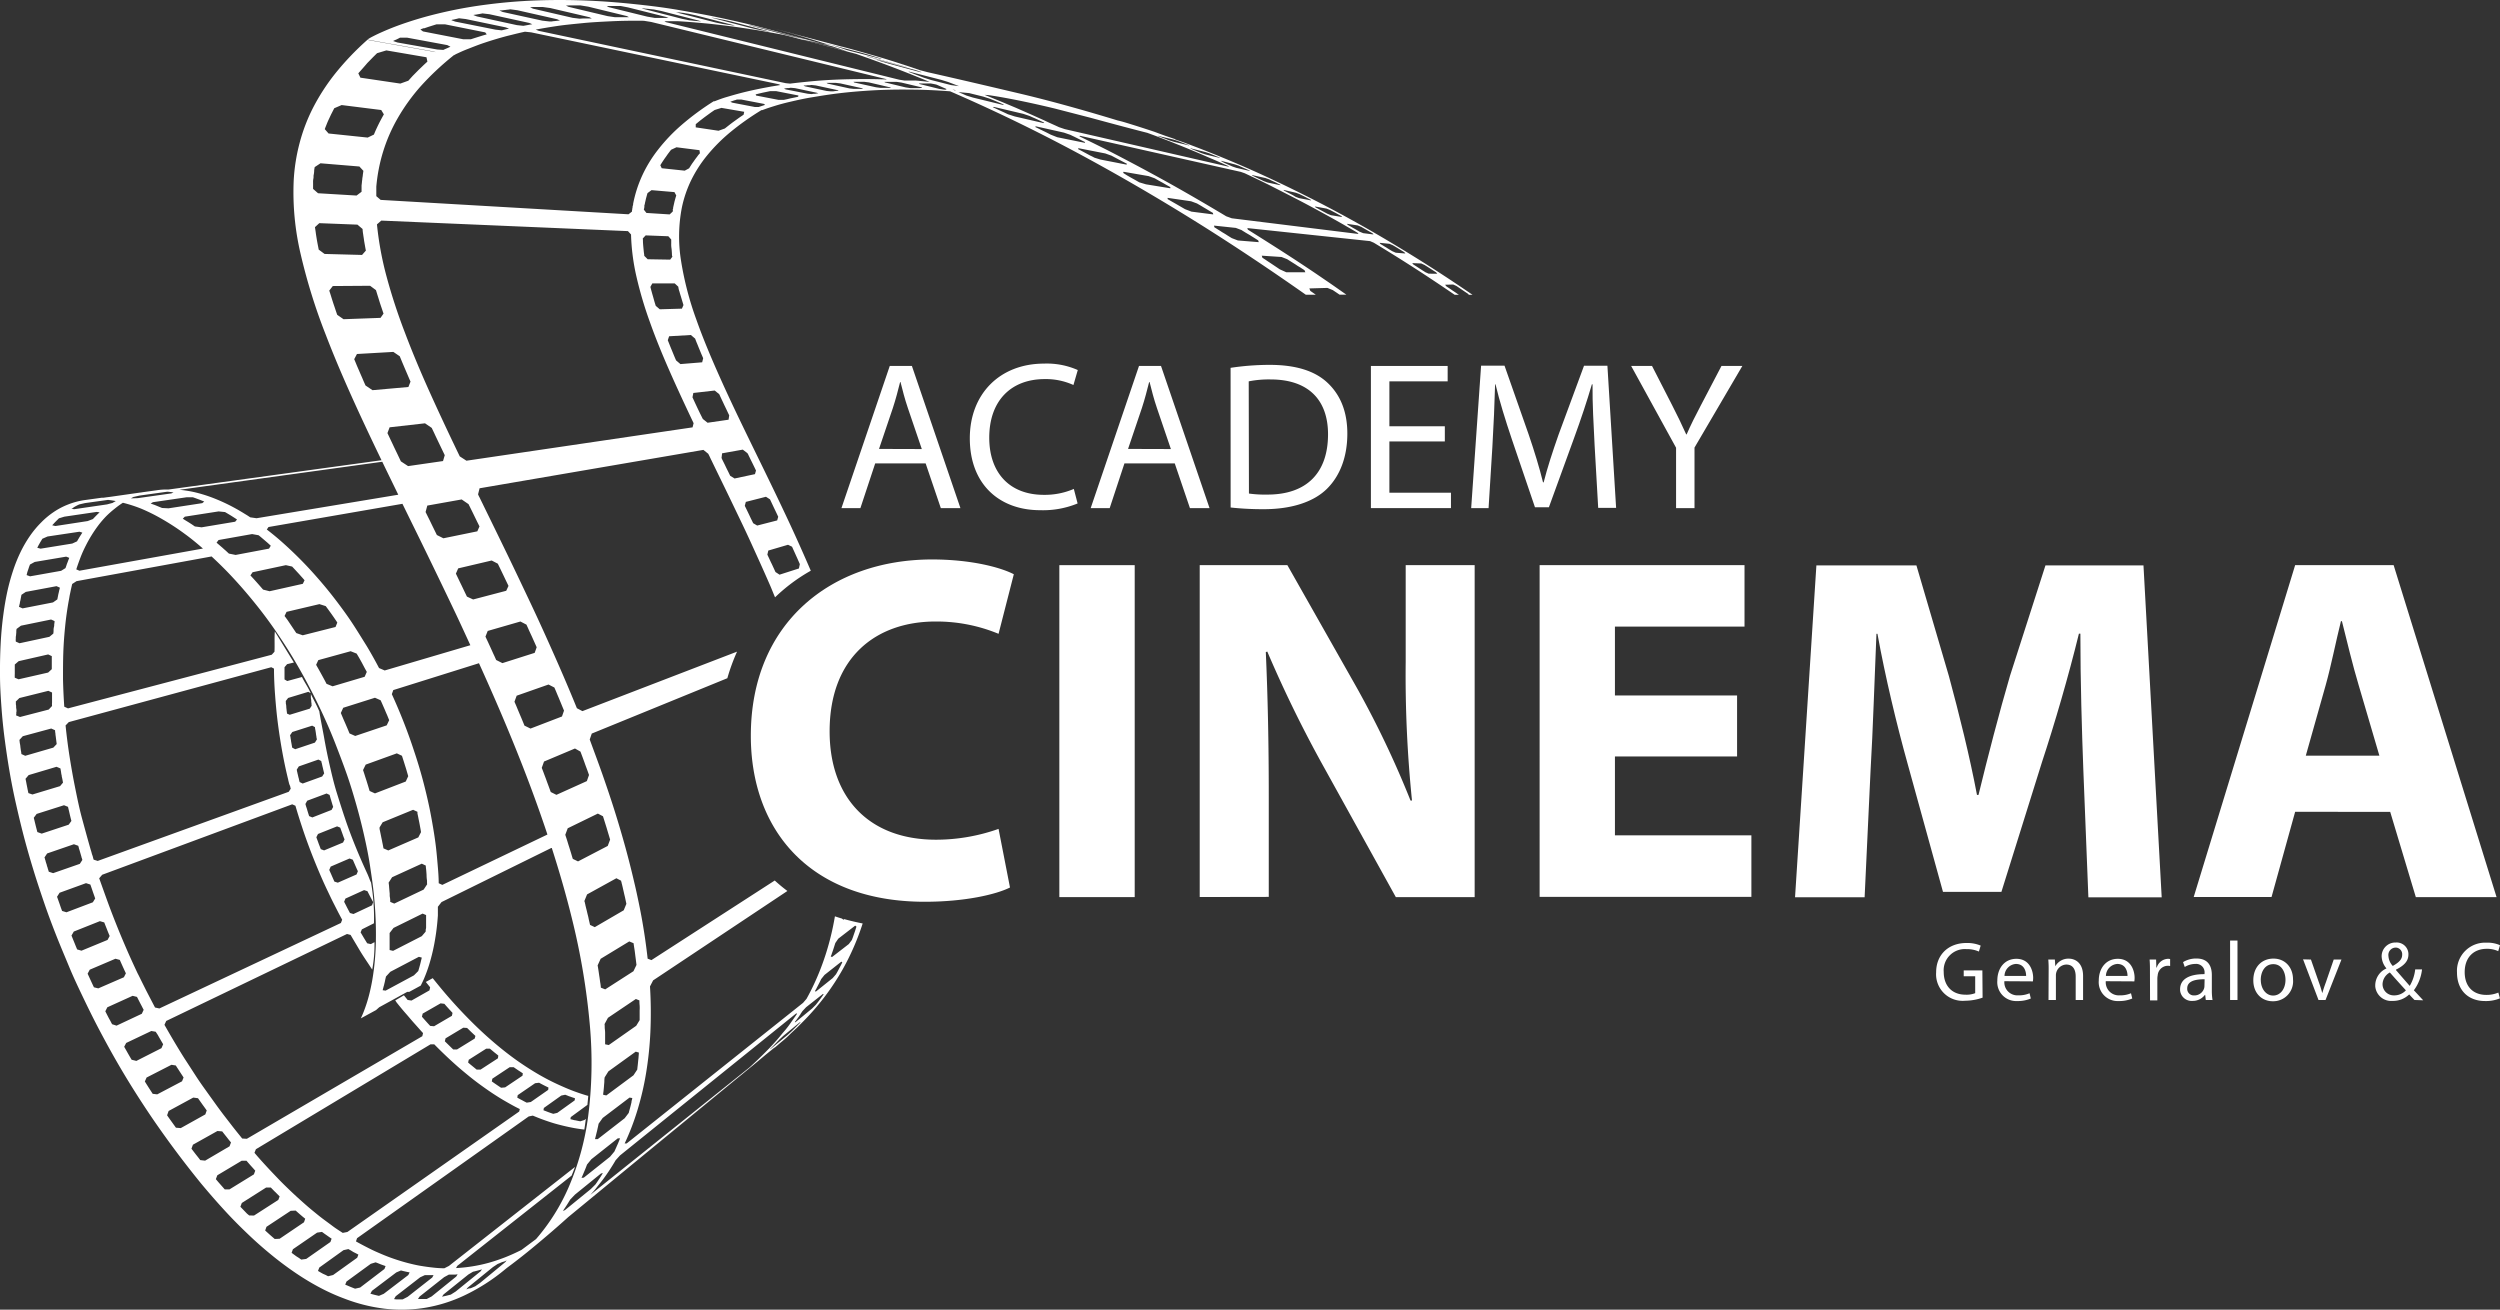
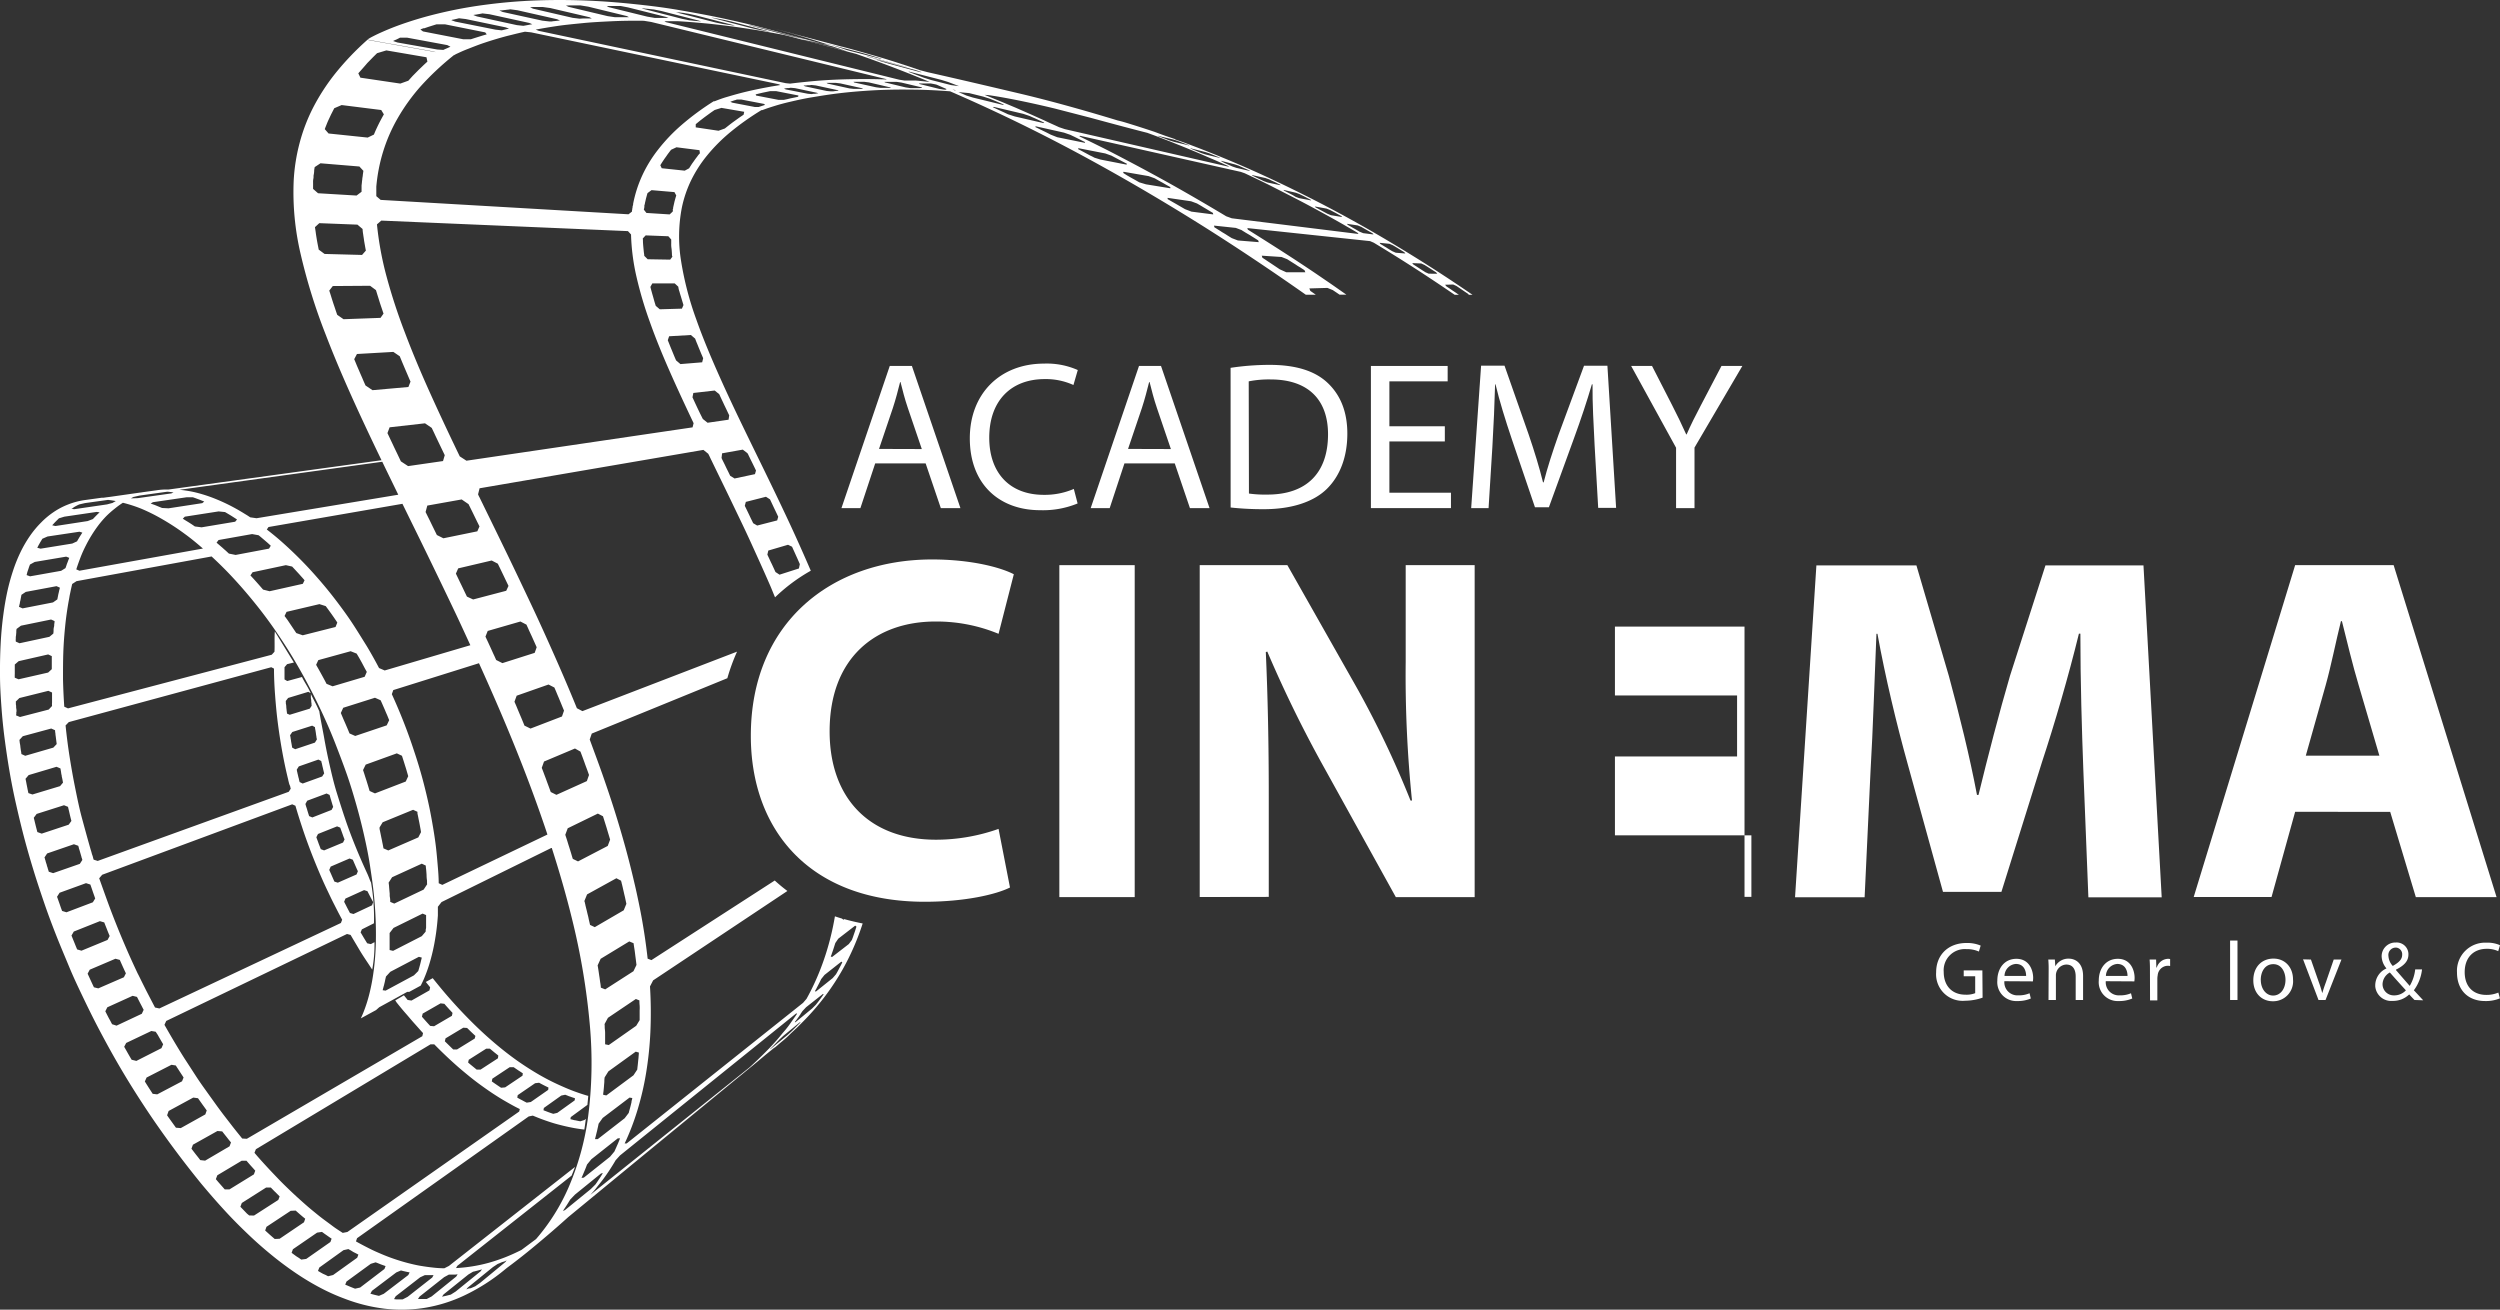
<svg xmlns="http://www.w3.org/2000/svg" id="Layer_1" data-name="Layer 1" viewBox="0 0 574.93 301.19">
  <rect x="0" y="0" width="574.93" height="301.19" fill="#333333" stroke="none" />
  <title>logo-white</title>
  <path d="M455.94,229.33a12.16,12.16,0,0,1-4,.71,6.11,6.11,0,0,1-6.68-6.56c0-3.88,2.68-6.72,7-6.72a8,8,0,0,1,3.24.6l-.41,1.37a6.77,6.77,0,0,0-2.88-.56A4.87,4.87,0,0,0,447,223.4c0,3.3,2,5.25,5,5.25a5.49,5.49,0,0,0,2.24-.35v-3.88h-2.64v-1.35h4.29Z" transform="translate(0 0.1)" fill="#fff" />
  <path d="M460.95,225.55a3,3,0,0,0,3.2,3.25,6.16,6.16,0,0,0,2.59-.48l.29,1.21a7.54,7.54,0,0,1-3.11.58,4.34,4.34,0,0,1-4.59-4.71c0-2.82,1.66-5,4.38-5,3,0,3.86,2.68,3.86,4.4a6.62,6.62,0,0,1-.06.79Zm5-1.21c0-1.08-.44-2.76-2.36-2.76a2.81,2.81,0,0,0-2.61,2.76Z" transform="translate(0 0.1)" fill="#fff" />
  <path d="M471.13,223.1a24.39,24.39,0,0,0-.08-2.53h1.51l.1,1.55h0a3.44,3.44,0,0,1,3.09-1.76c1.29,0,3.3.77,3.3,4v5.51h-1.7v-5.39c0-1.51-.56-2.76-2.16-2.76a2.49,2.49,0,0,0-2.39,2.53v5.62h-1.7Z" transform="translate(0 0.1)" fill="#fff" />
  <path d="M484.27,225.55a3,3,0,0,0,3.21,3.25,6.14,6.14,0,0,0,2.59-.48l.29,1.21a7.53,7.53,0,0,1-3.11.58,4.34,4.34,0,0,1-4.59-4.71c0-2.82,1.66-5,4.38-5,3,0,3.86,2.68,3.86,4.4a6.4,6.4,0,0,1-.06.79Zm5-1.21c0-1.08-.44-2.76-2.36-2.76a2.82,2.82,0,0,0-2.61,2.76Z" transform="translate(0 0.1)" fill="#fff" />
  <path d="M494.43,223.48c0-1.1,0-2-.08-2.92h1.49l.06,1.84H496a2.8,2.8,0,0,1,2.59-2,1.83,1.83,0,0,1,.48.06v1.6a2.42,2.42,0,0,0-.58-.06,2.38,2.38,0,0,0-2.28,2.18,4.66,4.66,0,0,0-.08.79v5h-1.68Z" transform="translate(0 0.1)" fill="#fff" />
-   <path d="M507.27,229.87l-.14-1.18h-.06a3.48,3.48,0,0,1-2.86,1.39,2.66,2.66,0,0,1-2.85-2.45q0-.11,0-.23c0-2.26,2-3.49,5.62-3.47v-.19a1.93,1.93,0,0,0-2.12-2.16,4.65,4.65,0,0,0-2.43.7l-.39-1.12a5.79,5.79,0,0,1,3.07-.83c2.86,0,3.55,1.95,3.55,3.82v3.49a13.2,13.2,0,0,0,.16,2.24ZM507,225.1c-1.85,0-4,.29-4,2.1a1.51,1.51,0,0,0,1.39,1.62h.21a2.33,2.33,0,0,0,2.26-1.56,1.75,1.75,0,0,0,.1-.54Z" transform="translate(0 0.1)" fill="#fff" />
  <path d="M512.86,216.2h1.7v13.67h-1.7Z" transform="translate(0 0.1)" fill="#fff" />
  <path d="M527.33,225.16a4.57,4.57,0,0,1-4.65,5c-2.53,0-4.48-1.85-4.48-4.81,0-3.13,2-5,4.63-5S527.33,222.3,527.33,225.16Zm-7.41.1c0,2,1.18,3.59,2.84,3.59s2.84-1.53,2.84-3.63c0-1.58-.79-3.59-2.8-3.59s-2.89,1.85-2.89,3.63Z" transform="translate(0 0.1)" fill="#fff" />
  <path d="M531.45,220.57l1.83,5.25a23.78,23.78,0,0,1,.75,2.39h.06c.21-.77.48-1.54.79-2.39l1.81-5.25h1.78l-3.66,9.3h-1.62l-3.55-9.35Z" transform="translate(0 0.1)" fill="#fff" />
  <path d="M555.27,229.87c-.37-.37-.71-.73-1.22-1.28a5.33,5.33,0,0,1-3.81,1.49,3.68,3.68,0,0,1-4-3.35q0-.15,0-.3a4.28,4.28,0,0,1,2.55-3.8v-.06a4.47,4.47,0,0,1-1.08-2.72,3.16,3.16,0,0,1,3.12-3.2H551a2.71,2.71,0,0,1,2.87,2.54q0,.11,0,.22c0,1.37-.79,2.45-2.86,3.48V223c1.1,1.27,2.34,2.7,3.16,3.63a9.44,9.44,0,0,0,1.26-3.8H557a9.92,9.92,0,0,1-1.88,4.81c.7.73,1.37,1.47,2.15,2.3Zm-2-2.24c-.78-.85-2.22-2.43-3.67-4.09a3.2,3.2,0,0,0-1.68,2.65,2.57,2.57,0,0,0,2.52,2.62h.14a3.64,3.64,0,0,0,2.69-1.14Zm-4-7.93a3.66,3.66,0,0,0,1,2.34c1.31-.75,2.16-1.45,2.16-2.55a1.53,1.53,0,0,0-1.37-1.67h-.14a1.7,1.7,0,0,0-1.65,1.93Z" transform="translate(0 0.1)" fill="#fff" />
  <path d="M574.91,229.49a8.31,8.31,0,0,1-3.44.62c-3.67,0-6.43-2.32-6.43-6.58a6.48,6.48,0,0,1,6.8-6.84,7,7,0,0,1,3.09.58l-.41,1.37a6.13,6.13,0,0,0-2.63-.54c-3,0-5.08,1.95-5.08,5.37,0,3.19,1.83,5.23,5,5.23a6.76,6.76,0,0,0,2.74-.54Z" transform="translate(0 0.1)" fill="#fff" />
  <path d="M201.27,106.47l-3.4,10.28h-4.36l11.11-32.69h5.09l11.16,32.69h-4.51l-3.49-10.28Zm10.72-3.3-3.2-9.41c-.73-2.13-1.21-4.07-1.7-6H207c-.48,1.94-1,3.93-1.65,5.92l-3.2,9.46Z" transform="translate(0 0.1)" fill="#fff" />
  <path d="M247.82,115.68a20.93,20.93,0,0,1-8.64,1.55c-9.21,0-16.15-5.82-16.15-16.54,0-10.23,6.94-17.17,17.07-17.17A17.52,17.52,0,0,1,247.86,85l-1,3.44a15.35,15.35,0,0,0-6.6-1.36c-7.67,0-12.76,4.9-12.76,13.48,0,8,4.61,13.14,12.56,13.14a16.88,16.88,0,0,0,6.89-1.36Z" transform="translate(0 0.1)" fill="#fff" />
  <path d="M258.59,106.47l-3.39,10.28h-4.37l11.11-32.69H267l11.16,32.69h-4.51l-3.49-10.28Zm10.68-3.3-3.2-9.41c-.73-2.13-1.21-4.07-1.7-6h-.1c-.49,1.94-1,3.93-1.65,5.92l-3.2,9.46Z" transform="translate(0 0.1)" fill="#fff" />
  <path d="M283,84.49a60.51,60.51,0,0,1,9-.68c6.06,0,10.38,1.41,13.24,4.07s4.61,6.45,4.61,11.74-1.65,9.7-4.71,12.71S297,117,290.67,117a68.13,68.13,0,0,1-7.66-.39Zm4.22,28.91a26.55,26.55,0,0,0,4.27.24c9,0,13.92-5,13.92-13.87,0-7.71-4.32-12.61-13.24-12.61a23.81,23.81,0,0,0-5,.44Z" transform="translate(0 0.1)" fill="#fff" />
  <path d="M332.27,101.42H319.52v11.79h14.16v3.54H315.27V84.06h17.65V87.6h-13.4V97.93h12.75Z" transform="translate(0 0.1)" fill="#fff" />
  <path d="M366.72,102.39c-.24-4.56-.53-10-.48-14.11h-.15c-1.12,3.83-2.47,7.91-4.12,12.42l-5.77,15.86H353L347.71,101c-1.55-4.61-2.86-8.83-3.78-12.71h-.1c-.1,4.07-.34,9.55-.63,14.46l-.87,14h-4L340.61,84H346l5.55,15.82c1.36,4,2.47,7.61,3.3,11H355c.83-3.3,2-6.89,3.44-11l5.84-15.81h5.38l2,32.69h-4.12Z" transform="translate(0 0.1)" fill="#fff" />
  <path d="M385.45,116.75V102.87L375.12,84.06h4.8l4.61,9c1.26,2.47,2.23,4.46,3.25,6.74h.1c.92-2.13,2-4.27,3.3-6.74l4.71-9h4.8l-11,18.77v13.92Z" transform="translate(0 0.1)" fill="#fff" />
  <path d="M232.27,204c-3.17,1.59-10.31,3.28-19.6,3.28-26.39,0-40-16.42-40-38.17,0-26.05,18.57-40.55,41.68-40.55,8.95,0,15.74,1.81,18.8,3.4l-3.51,13.7a37.3,37.3,0,0,0-14.5-2.83c-13.7,0-24.35,8.27-24.35,25.26,0,15.29,9.06,24.92,24.47,24.92a43.11,43.11,0,0,0,14.38-2.49Z" transform="translate(0 0.1)" fill="#fff" />
  <path d="M260.95,129.87v76.34H243.62V129.87Z" transform="translate(0 0.1)" fill="#fff" />
  <path d="M275.9,206.19V129.87h20.16l15.86,28A221.23,221.23,0,0,1,324.38,184h.34a283.32,283.32,0,0,1-1.45-31.88V129.87h15.86v76.34H321l-16.31-29.47a283.32,283.32,0,0,1-13.25-27l-.34.12c.45,10.08.68,20.84.68,33.3v23Z" transform="translate(0 0.1)" fill="#fff" />
-   <path d="M399.48,173.87H371.39V192h31.38v14.16h-48.7V129.87h47.12V144h-29.8v15.84h28.09Z" transform="translate(0 0.1)" fill="#fff" />
+   <path d="M399.48,173.87H371.39V192h31.38v14.16h-48.7h47.12V144h-29.8v15.84h28.09Z" transform="translate(0 0.1)" fill="#fff" />
  <path d="M479.11,177c-.34-9.17-.68-20.27-.68-31.37h-.34c-2.38,9.74-5.55,20.61-8.5,29.56L460.27,205H446.83l-8.16-29.56c-2.49-8.95-5.1-19.82-6.91-29.79h-.23c-.45,10.31-.79,22.09-1.36,31.6l-1.36,29h-16l4.91-76.33h23l7.48,25.49c2.38,8.83,4.76,18.35,6.45,27.3H455c2.15-8.83,4.76-18.91,7.25-27.41l8.15-25.38h22.54l4.19,76.34H480.27Z" transform="translate(0 0.1)" fill="#fff" />
  <path d="M527.82,186.59l-5.43,19.6h-17.9l23.33-76.32h22.65l23.67,76.34H555.57l-5.89-19.6Zm19.37-12.91-4.76-16.2c-1.36-4.53-2.72-10.19-3.85-14.72h-.23c-1.13,4.53-2.27,10.31-3.51,14.72l-4.57,16.2Z" transform="translate(0 0.1)" fill="#fff" />
  <path d="M321.2,56.47Q310.49,50,299.93,44.74q-10.36-5.22-20.52-9.31-3.54-1.43-7-2.71c-.77-.29-1.53-.53-2.29-.81h.17l-2.08-.7c-.91-.32-1.82-.66-2.73-1-2.28-.76-4.55-1.49-6.8-2.17-.57-.17-1.13-.32-1.63-.43-6.27-1.91-14-4.14-21.73-6-13.42-3.18-19.83-4.62-22-5.11l-1.67-.44-1.92-.65q-2.53-.84-5-1.62c-1.66-.52-3.31-1-5-1.48s-3.22-.92-4.83-1.35l-1.91-.5.46.12a3.7,3.7,0,0,1,.55.14l-.4-.09-7.95-2.11L184,8.09l-.56-.16a1.94,1.94,0,0,1-.56-.15l-.57-.14-.56-.15h.07l-4.21-1.11q4.43,1.18,9,2.56l4.08,1.29L189.27,10l-7.41-2h0l-4.17-1.12c-3.7-1-7.35-1.86-10.93-2.64s-7-1.4-10.45-2-6.7-1-10-1.35-6.38-.61-9.48-.77C132-.14,127.49-.15,123.39,0s-7.73.48-11.06.9-6.22.92-8.82,1.48S98.7,3.5,96.78,4.06s-3.85,1.2-5.39,1.77-2.8,1.11-3.83,1.57-1.79.86-2.31,1.13L84.46,9l10.4,1.9-5.44-1,1,.17,9.25,1.66.6.17L84.48,9.07a63.52,63.52,0,0,0-7.37,7.72A47.88,47.88,0,0,0,72,24.67a40.46,40.46,0,0,0-3.12,8.2,42.39,42.39,0,0,0-1.34,8.61,62,62,0,0,0,1.61,16.89,132,132,0,0,0,5.76,18.5c2.46,6.43,5.45,13.22,8.75,20.29,1.31,2.81,2.68,5.68,4.08,8.58l-49,6.74h-.91a14.4,14.4,0,0,0-1.75.16l1.19-.16h0l-3.29.45-.86.12h0l-.93.13.59-.08h0l-.37.06h-.08l-7,1-.79.1-.79.11h-.4l-3.63.5-.37.05a17.15,17.15,0,0,0-3.7,1,16.68,16.68,0,0,0-3.3,1.73,18.31,18.31,0,0,0-2.9,2.42,22.36,22.36,0,0,0-2.51,3,28.11,28.11,0,0,0-2.22,3.8A34.46,34.46,0,0,0,3,131.15a47.85,47.85,0,0,0-1.31,4.76q-.54,2.49-.9,5.19Q.33,144.47.15,148T0,155.12c0,2.4.15,4.85.33,7.35s.43,5,.77,7.57.69,4.93,1.12,7.42.93,5,1.49,7.46,1.16,5,1.82,7.51,1.38,5,2.16,7.55,1.6,5,2.46,7.52,1.77,4.94,2.73,7.39,2,4.87,3,7.29,2.14,4.82,3.28,7.2,2.38,4.9,3.64,7.29,2.54,4.74,3.87,7.06,2.7,4.6,4.11,6.84,2.86,4.46,4.35,6.64q2.8,4.08,5.58,7.78t5.56,7.11c1.87,2.25,3.74,4.38,5.59,6.39s3.75,3.89,5.61,5.65,3.59,3.25,5.37,4.69,3.62,2.79,5.42,4a58.43,58.43,0,0,0,5.46,3.26,46.18,46.18,0,0,0,5.55,2.48,38.66,38.66,0,0,0,9.08,2.28,33.24,33.24,0,0,0,9.17-.16,34.31,34.31,0,0,0,9.28-2.88,44.53,44.53,0,0,0,9.37-6l.42-.34c1.66-1.23,3.53-2.67,5.55-4.33,3.65-3,6.5-5.5,8.56-7.36l39.78-32.73-.58.49-25.1,20.69L175.46,243l-3.62,3,.37-.31.37-.3c.12-.1.25-.2.37-.32h0l3.07-2.53-1.57,1.26,3.66-3h.07l-.37.32-.37.3-.37.31a3.61,3.61,0,0,1-.3.25l1.39-1.14c.58-.49,1.15-1,1.74-1.48a22.83,22.83,0,0,0,1.74-1.57c.57-.57,1.17-1.09,1.75-1.66s1.17-1.16,1.75-1.76a56.13,56.13,0,0,0,8.68-11.59,57.36,57.36,0,0,0,4.57-10.51q-2.17-.42-4.23-1l-.19.14-.36-.27h0c-.54-.16-1.08-.33-1.6-.51-.26,1.5-.56,3-.91,4.42a60.2,60.2,0,0,1-2.38,7.62,55.49,55.49,0,0,1-3.24,6.93l-.8.93L144.1,262.87h-.45a56.71,56.71,0,0,0,2.92-7.58,65.55,65.55,0,0,0,2-8.54,81,81,0,0,0,1-9.51,99.79,99.79,0,0,0-.09-10.49l.72-1.39,30.88-20.56a37.15,37.15,0,0,1-2.91-2.41L149.81,220.7l-.87-.33c-.15-1.37-.33-2.77-.53-4.2s-.43-2.85-.68-4.3-.54-2.94-.85-4.43-.63-3-1-4.54q-.95-4.09-2.07-8.18c-.75-2.72-1.57-5.5-2.43-8.24s-1.8-5.52-2.76-8.27-2-5.5-3-8.25l.47-1.36,31.18-12.73a44.87,44.87,0,0,1,2.23-6.11l-35.56,13.68-1.27-.67c-1.66-4.08-3.38-8.1-5.15-12.09s-3.58-8-5.4-11.85-3.67-7.75-5.5-11.53-3.65-7.5-5.44-11.16c-.1-.22-.21-.44-.31-.64l-.31-.63c-.1-.2-.2-.44-.32-.65s-.21-.43-.3-.63l.35-1.4,51.47-8.83,1.12.9.26.51.24.51c.09.18.16.35.25.51l.25.52c1.45,3,2.93,6,4.41,9.09s3,6.2,4.44,9.37,2.91,6.39,4.33,9.66c.41.93.78,1.9,1.18,2.84a40,40,0,0,1,8.22-6.12c-1.56-3.62-3.16-7.21-4.79-10.72-2.56-5.49-5.16-10.83-7.69-16-2.73-5.6-5.37-11-7.72-16.19s-4.47-10.16-6.14-14.9a72.39,72.39,0,0,1-3.51-13.54,35,35,0,0,1,.21-12.22,27.14,27.14,0,0,1,2.09-6.15,29.71,29.71,0,0,1,3.68-5.75,39.3,39.3,0,0,1,5.38-5.4,61.58,61.58,0,0,1,7.15-5.06h.19l.74-.27c.49-.18,1.21-.41,2.14-.7s2.12-.62,3.51-.94,3-.7,4.83-1,3.69-.62,5.93-.9,4.81-.52,7.62-.69,5.94-.26,9.3-.21c2.85,0,5.9.15,9.11.39,8.62,3.73,17.42,7.92,26.41,12.64Q260.54,41.78,276.82,52q11.61,7.33,23.48,15.68h2.3l-.27-.19-1-.7-.21-.56,4.15-.12,1.23.5,1,.67.57.39h1.57c-1.59-1.1-3.18-2.24-4.77-3.31-3-2.07-6-4.06-9-6s-6-3.83-8.9-5.65l-.12-.36,28.23,3,.84.36q3.32,2,6.68,4.12c2.24,1.42,4.48,2.86,6.73,4.36,1.73,1.14,3.46,2.32,5.2,3.5h1l-.13-.06q-.35-.25-.69-.48l-.71-.47-.68-.47-.7-.46-.29-.37,1.86-.05.74.33.67.45.67.46.67.46c.22.14.44.3.67.44l.18.22h.84Q329.92,61.71,321.2,56.47Zm-16.13-8.6.82.33.64.34.65.34.64.36.66.35.17.22-2.58-.42-.84-.35-.67-.36-.67-.36-.68-.37c-.22-.13-.45-.24-.67-.35l-.15-.22ZM298,44.22l.83.3c.21.12.44.22.66.33l.64.32.64.34.66.33.11.16-2.78-.53-.82-.31-.64-.39-.68-.35-.66-.34-.67-.34-.13-.17Zm-7-3.38.85.3.62.31.63.28c.21.11.43.2.64.32a5.18,5.18,0,0,0,.63.3l.12.16-3-.64-.89-.33-.64-.32-.66-.3c-.22-.12-.43-.21-.65-.32l-.65-.31-.09-.14ZM284,37.71l.86.29.62.28.63.28.62.27.62.28.1.12-3.13-.73-.9-.31-.65-.29-.64-.29-.64-.29L280.9,37l-.07-.12Zm-6.87-2.86.91.29h0l.61.25.6.24.61.26a5.36,5.36,0,0,1,.6.24l.07.1-3.3-.81-.92-.3-.62-.26c-.2-.1-.41-.17-.62-.26l-.63-.26-.62-.24h0L273.8,34ZM269.86,32l.93.29.66.25.65.24.66.26.66.24.07.08L270,32.52l-1-.31-.67-.25c-.22-.1-.45-.18-.68-.26l-.67-.25-.68-.26v-.06Zm-11.4-3.86.16,0-.33-.1Zm-31.17-6.37c1.91.27,7,1.09,15.28,3.09L250.85,27h0c5.91,1.61,10.08,2.71,13,3.45l1.39.51c.76.28,1.54.58,2.3.88s1.54.58,2.31.9,1.55.61,2.32.93l2.58,1.06c.86.37,1.73.73,2.59,1.11s1.73.73,2.61,1.12l2.61,1.17v.11L244.89,29.6l-1.34-.45c-1.13-.53-2.24-1-3.35-1.54l-3.32-1.49-3.28-1.44-3.26-1.37-2.92-1.19-1-.41Zm-1.62-.42Zm-4-1.56-2.1-.78Zm-8.21-3Zm-2.87-.76.54.18.84.3h-.27l-7.43-2-1.67-.5-.31-.1-.3-.12a1.06,1.06,0,0,1-.3-.1,1.58,1.58,0,0,0-.31-.11l-.38-.13ZM153.17,5l-.38-.23h3c1.94.11,3.89.27,5.87.45s4,.42,6,.67,4.12.58,6.21.91,4.25.73,6.39,1.13l1.49.37,15.16,4c2.81,1,5.63,2,8.48,3.09s5.59,2.18,8.41,3.35c-1.08-.11-2.16-.23-3.23-.32H208l-1.2-.19Zm50.76,13.18c-2.28-.08-4.47-.11-6.55-.09s-4,.07-5.88.16-3.58.22-5.22.38-3.14.32-4.57.5l-1-.1L123.92,7l-.72-.29c1.55-.3,3.24-.58,5-.84S132,5.42,134,5.22s4.29-.32,6.63-.43,4.84-.15,7.44-.11l1.68.27,54,13.13Zm3.18-3.26,1.55.45.22.08-9.61-2.58h.28Zm-16.52-4.81-.83-.26.4.1L198,12l1.57.44.82.24.81.25.82.25.81.25h-.31l-7.71-2-1.68-.57-.85-.27-.85-.27Zm-1,0,1.77.43,3.55,1.18L184.75,9.07l-.4-.13L187,9.5c.87.21,1.74.37,2.63.64Zm-16.8-4.35c.26.06.52.11.79.19l.8.18.8.19,1.68.43L185,8.91l.4.12-.78-.19-.77-.17-.78-.18c-.26-.06-.51-.1-.77-.17l-1.58-.39-8.25-2.18L172,5.59Zm-8.47-1.7.76.13.76.15.76.14,1.67.39,8.33,2.19.46.16-.74-.15-.74-.13-.74-.13c-.25-.05-.49-.1-.73-.13l-1.6-.38-8.42-2.21-.53-.19Zm-8.18-1.32.73.1a3.68,3.68,0,0,1,.73.11l.73.11,1.69.37,8.5,2.21.49.18-.71-.1-.71-.11a4.33,4.33,0,0,1-.71-.1l-.71-.1-1.58-.33L156,2.87l-.58-.23a5.86,5.86,0,0,0,.73.13Zm-7.87-.87.7.06.71.08.7.07,1.69.34,8.64,2.22.53.2-.69-.08-.7-.06c-.22,0-.45-.05-.68-.07l-.69-.07-1.58-.32L148.2,2l-.62-.23A2.88,2.88,0,0,1,148.27,1.87ZM140,1.28h2.74l1.68.32,8.77,2.2.57.23h-3.14l-1.76-.3L140,1.55l-.48-.26Zm-9-.14h2.46l1.81.29,8.91,2.17.46.26h-3.21l-1.69-.25-9-2.14-.58-.29Zm-8.33.37h2.14l1.75.24,9,2.11.55.29H134l-.69.05L131.68,4l-9.11-2.11-.67-.32Zm-7.19.77.62-.08c.2,0,.41-.06.63-.07s.43-.06.64-.09l1.64.22,9.1,2.06.67.29-.63.07-.62.07a4.25,4.25,0,0,0-.61.08l-.64,0-1.56-.18-9.13-2-.75-.34Zm-6.11,1,.52-.1.51-.09a3.33,3.33,0,0,0,.53-.11l1.62.19,9.15,2,.71.3-.53.09-.51.1-.5.09-.51.09-1.49-.16-9.19-2-.83-.33.43-.08Zm-5.1,1.13.42-.1.43-.1.44-.11,1.55.18,9.17,1.91.78.29-.43.1-.43.1-.41.1-.41.1-1.43-.16-9.26-1.85-.89-.33a1.59,1.59,0,0,1,.4-.14Zm-6.72,2,.88-.3.94-.3,1-.31h2l9.22,1.85.35.45-1,.29-.93.29-.89.28-.84.27h-1.74l-9.26-1.8-.6-.45a5.19,5.19,0,0,1,.8-.3ZM91.4,9.67l-1-.34.34-.17L91.13,9l.43-.21L92,8.56h1.61l9.25,1.71.73.37c-.16.09-.32.14-.47.22l-.44.19-.39.17-.34.16-1.37-.09Zm12.91,3v-.08h.12a6.2,6.2,0,0,1,.79-.41c.53-.25,1.3-.61,2.31-1s2.3-.92,3.82-1.43,3.32-1.06,5.35-1.6l.94-.23,1-.25,1-.24,1.08-.24,1.43.15,56.94,11.93.38.18-1,.17-1,.16-.91.17-.86.16c-1.88.36-3.54.73-5,1.1s-2.62.72-3.58,1-1.68.56-2.17.74l-.61.24h-.21a61,61,0,0,0-7.39,5.45,40,40,0,0,0-5.42,5.7,29.82,29.82,0,0,0-3.66,6,28.66,28.66,0,0,0-2.06,6.45.88.88,0,0,1-.08.44c-.08.15,0,.3-.07.44s0,.29-.07.45,0,.3-.06.45l-.78.61-57-3.31-1-.86V42.82a38.72,38.72,0,0,1,1.58-8.09,37.47,37.47,0,0,1,3.34-7.65,44.52,44.52,0,0,1,5.28-7.33,64.19,64.19,0,0,1,7.54-7.08ZM154,49.21l-5.34-.34-.58-.74a.59.59,0,0,1,.05-.29c.05-.1,0-.19.06-.29a2.75,2.75,0,0,1,0-.29.54.54,0,0,1,.05-.28c.05-.09.09-.46.15-.68s.1-.45.15-.66.12-.44.18-.67.12-.44.19-.66l.92-.68,5.27.45.42.77c-.06.21-.13.41-.19.63l-.18.65c-.06.22-.1.44-.15.65l-.15.66a2.18,2.18,0,0,0-.05.28.52.52,0,0,1-.06.29c-.06.11,0,.18,0,.28a.56.56,0,0,1-.05.28Zm.67,9.67-.55.73-5.17-.09-.79-.78c0-.32-.08-.66-.11-1s-.07-.67-.1-1-.06-.66-.08-1,0-.66-.05-1l.66-.71,5.22.2.66.75v1a5.6,5.6,0,0,0,.06,1c.06.37.06.63.09,1s0,.57.08.89ZM83.44,15.59c.34-.39.69-.78,1-1.16l1.12-1.15c.38-.39.77-.77,1.16-1.15l2.13-.64,9.23,1.58.21,1c-.4.36-.8.73-1.18,1.1s-.76.72-1.12,1.09l-1.08,1.09-1,1.11-1.85.66-9.18-1.36-.48-1ZM75.15,28.41c.16-.41.34-.81.53-1.21s.37-.81.57-1.2l.62-1.21,1.7-.73,9.1,1.14.61,1c-.22.38-.43.77-.64,1.16s-.41.77-.6,1.16-.37.77-.55,1.16-.34.78-.5,1.17l-1.43.69-9-.94-.87-1C74.81,29.23,75,28.81,75.15,28.41ZM72,43v-.39a3.16,3.16,0,0,0,0-.38v-.39a3.74,3.74,0,0,1,.07-.88c.07-.29,0-.59.08-.89a5.28,5.28,0,0,0,.1-.87c0-.29.08-.59.12-.87l1.33-.88,8.95.74.92,1-.12.84a5.86,5.86,0,0,1-.12.84c0,.27-.07.57-.09.86s-.06.56-.09.84V44L82,44.87l-8.86-.53-1.14-1C72,43.2,72,43.07,72,43Zm2.64,15.3-1.35-1c-.07-.44-.17-.88-.25-1.31s-.16-.86-.23-1.3-.14-.85-.19-1.27-.13-.86-.19-1.28l1-.92,8.77.34,1.18,1a10.78,10.78,0,0,0,.14,1.23c.05.42.13.82.18,1.23s.14.84.21,1.26.15.84.23,1.25l-.88,1Zm2.91,14q-.25-.71-.48-1.41c-.15-.47-.32-.93-.47-1.4s-.3-.92-.44-1.39-.29-.91-.44-1.37l.81-1.05,8.58-.06,1.35,1c.14.45.27.89.41,1.33s.28.9.42,1.35.29.9.45,1.36.3.91.46,1.36L87.51,73,79,73.31Zm8.11,17.33-1.6-1.08c-.23-.51-.45-1-.67-1.53s-.44-1-.65-1.5L82.08,84c-.2-.5-.41-1-.62-1.5l.63-1.19,8.37-.48,1.47,1,.6,1.45.61,1.44.63,1.47c.2.47.42,1,.64,1.47l-.49,1.24Zm41.24,105.29c1.73,5.39,3.29,10.77,4.6,16.11a159.35,159.35,0,0,1,4.17,24.89,96.57,96.57,0,0,1-.41,20.69A61.17,61.17,0,0,1,130.74,273a46.45,46.45,0,0,1-7.47,11.86l-3.35,2.49c-1.26.63-2.53,1.22-3.8,1.71s-2.52.91-3.77,1.26a34.36,34.36,0,0,1-3.76.81,33.79,33.79,0,0,1-3.72.39l.31-.52,26.27-20.74c.29-.7.55-1.37.79-2l-29,22.77-1.06.54a25,25,0,0,1-2.73-.18c-.91-.1-1.82-.23-2.72-.38s-1.8-.36-2.71-.59-1.8-.49-2.69-.78-1.59-.54-2.39-.85-1.58-.65-2.38-1-1.57-.74-2.35-1.14-1.56-.82-2.35-1.26l.25-.74,39.48-28,.94-.19c.77.32,1.54.63,2.31.91s1.56.55,2.34.79,1.57.44,2.35.63,1.58.36,2.38.51,1.65.27,2.47.37c.13-.81.24-1.64.35-2.45l-.33.25-.94.3-.57-.11-.57-.12a2.15,2.15,0,0,1-.56-.12l-.58-.14.08-.48,3.83-2.81c.08-.82.15-1.53.19-2.07l-.48-.13a43.91,43.91,0,0,1-5.38-2,53.32,53.32,0,0,1-5.27-2.64q-2.59-1.49-5.17-3.3c-1.78-1.26-3.57-2.66-5.33-4.16s-3.5-3.1-5.24-4.84-3.44-3.54-5.15-5.5c-1.26-1.43-2.5-2.95-3.75-4.5l-1.58.87.06.08.47.58.46.57-.16.71L94.63,230l-.89-.14-.85-1.07-2,1.18c.21.27.19.31.4.57.65.81,1.3,1.61,2,2.4s1.32,1.56,2,2.31,1.32,1.5,2,2.23l-.17.72L56.77,261.79l-1.07-.06c-.7-.87-1.4-1.73-2.1-2.62l-2.1-2.72c-.7-.92-1.4-1.86-2.09-2.83s-1.39-1.93-2.09-2.92Q46,248.83,44.82,247t-2.42-3.73c-.79-1.25-1.57-2.53-2.33-3.81s-1.51-2.58-2.25-3.88l.41-.89,41.57-20,.83.22c.67,1.15,1.34,2.26,2,3.38s1.41,2.23,2.13,3.31c.34.51.49.77.84,1.27a31.44,31.44,0,0,0,.52-6.3l-.84.45-.84-.19-.38-.62-.38-.62-.37-.63-.38-.64.29-.69L86,212.23a47.1,47.1,0,0,0-.67-9.37c-.3-.54-.45-1.18-1-2.34q-1.38-3-2.6-6c-.81-2-1.57-4-2.28-6.09s-1.35-4.12-2-6.21-1.14-4.19-1.63-6.33-.92-4.26-1.29-6.39c-.21-1.21-.93-4.75-1.09-6-.9-2.07-1.24-2.48-1.95-4v.57a3,3,0,0,0,.06.71c.06.24,0,.47.06.71s0,.47.07.7l-.44.68-4.61,1.41L66,164c0-.24-.06-.47-.08-.72s-.06-.48-.08-.72a3.51,3.51,0,0,0-.07-.72c-.07-.24,0-.48-.06-.72l.55-.71L70.91,159l.54.32c-.6-1.41-1.47-2.58-2-3.73l-3.39.93-.63-.37v-2.81l.59-.7,1.57-.38-4.39-7.15c-.12,1.54,0,3.09-.08,4.67l-.63.69L15.64,162.81l-.86-.39q-.22-3.2-.29-6.31c0-2.08,0-4.13.07-6.15s.22-4,.42-6,.47-3.91.81-5.81c.06-.32.13-.66.18-1s.13-.65.2-1,.13-.65.21-1l.22-.95,1-.65,31.06-5.68c1.53,1.42,3.07,2.92,4.6,4.56q2.72,2.9,5.41,6.24,2.18,2.69,4.23,5.62c1.38,2,2.71,4,4,6.11s2.54,4.3,3.74,6.55,2.37,4.57,3.47,6.94,2.07,4.61,3,7,1.8,4.67,2.62,7,1.54,4.72,2.21,7.08,1.27,4.72,1.8,7.07,1,4.63,1.34,6.89.67,4.44.89,6.6.36,4.22.43,6.26.07,4,0,5.88-.24,3.83-.48,5.6a44.8,44.8,0,0,1-.93,5,33.51,33.51,0,0,1-1.38,4.37c-.2.5-.41,1-.64,1.46l3.51-1.91.73-.65L93.66,228h.46l2.64-1.44c.25-.5.5-1,.73-1.54a33.44,33.44,0,0,0,1.5-4.29,43.32,43.32,0,0,0,1.08-4.88q.44-2.58.63-5.42v-2l.84-1.08,25.22-12.43Zm3,83.29-.45.16.43-.63.43-.65.41-.65c.13-.22.28-.44.41-.67l1.09-1.14,6-4.87.43-.08-.41.66a7.48,7.48,0,0,1-.43.66l-.42.64-.44.64-1.08,1.07Zm4.36-7.49-.53.06c.12-.25.22-.5.33-.75l.32-.76.32-.77.3-.79,1-1.22,6.08-4.81h.52l-.31.77c-.1.26-.21.53-.33.77l-.33.75-.34.75-1,1.2Zm-8.19-20.18-4,2.79-.94.15-.54-.27-.55-.3c-.17-.09-.36-.18-.53-.28l-.55-.3.1-.58,4-2.74.91-.11.54.29.54.28.54.27.54.26Zm3,1.31.91-.19.56.21a3.92,3.92,0,0,0,.56.21l.56.2.57.19-.07.49-4,2.87-.93.22-.56-.19-.57-.2-.56-.22-.56-.21.09-.53Zm-8.91-4.57-4,2.69-.93.08-.53-.35-.53-.36-.54-.37-.53-.37.12-.63,4-2.65h.9l.52.36.53.36.53.34.53.35Zm-5.65-4-4,2.6h-.89l-.49-.4-.49-.4-.5-.41-.49-.42.15-.64,4-2.54h.87l.48.4.48.4.49.39.48.39Zm-5.34-4.54-4.06,2.5h-.89l-.48-.46-.48-.47-.48-.47-.48-.47.16-.68,4.08-2.45.87.06c.16.14.32.3.48.46l.48.47.48.45.48.45Zm-5.25-5.23-4.1,2.4-.89-.08-.47-.51-.48-.53-.48-.54c-.15-.16-.31-.36-.47-.53l.17-.72,4.12-2.36.87.11.46.53.48.53c.15.17.3.34.47.51l.47.52ZM99,240.07h.87c.87.89,1.74,1.74,2.61,2.57s1.76,1.64,2.63,2.41,1.77,1.51,2.66,2.24,1.78,1.41,2.68,2.07c.74.54,1.49,1.07,2.24,1.58s1.51,1,2.27,1.47,1.52.9,2.28,1.33,1.53.84,2.3,1.21l-.14.57-39.51,27.7-1.07.21c-.78-.51-1.57-1-2.35-1.59s-1.55-1.14-2.33-1.73-1.55-1.23-2.32-1.86-1.55-1.31-2.32-2c-.92-.82-1.85-1.67-2.76-2.54S64.88,271.92,64,271s-1.83-1.91-2.74-2.9-1.83-2-2.74-3.09l.33-.82ZM82,201l-4.31,1.89-.79-.25-.3-.68-.3-.68c-.09-.22-.19-.44-.29-.66s-.2-.44-.29-.67l.33-.76,4.33-1.86.75.28c.1.23.2.44.29.66s.2.44.29.67l.29.66.3.66Zm1.73,3.6.77.25.32.63.33.64.33.63c.11.21.23.41.34.63l-.27.72-4.26,2-.81-.23-.34-.64-.34-.65-.32-.64-.34-.65.3-.74Zm-4.84-10.94-4.36,1.81-.76-.29c-.09-.22-.17-.45-.26-.68s-.18-.45-.26-.68-.16-.46-.25-.69-.17-.45-.25-.69l.38-.75,4.39-1.75.72.29.25.69.24.66.24.68c.09.23.17.45.27.68Zm-2.64-7.5-4.42,1.73-.74-.31-.22-.69c-.07-.24-.15-.47-.21-.7s-.14-.47-.22-.7-.14-.47-.2-.7l.41-.75,4.45-1.66.7.33c.06.24.13.45.19.69s.15.46.21.69.14.46.2.68.15.46.22.7Zm-2.16-7.69-4.48,1.62-.71-.34a1.77,1.77,0,0,0-.08-.31l-.07-.32c0-.1-.05-.21-.08-.31l-.08-.33-.09-.4-.1-.4a2.16,2.16,0,0,0-.09-.39l-.06-.4.47-.74,4.5-1.57.68.35a.74.74,0,0,0,.08.4l.09.39.08.38.1.4.07.3a1.5,1.5,0,0,0,.08.32c0,.1.05.21.07.32l.08.31Zm-1.67-7.79-4.53,1.52-.69-.36c-.05-.24-.09-.48-.13-.73l-.13-.71a5.81,5.81,0,0,0-.11-.71c0-.24-.08-.47-.12-.71l.51-.74,4.57-1.46.64.34a4.36,4.36,0,0,0,.11.71l.11.7a6.12,6.12,0,0,0,.11.71c0,.24.08.47.12.7Zm-5.69,10.09.13.51-.46.71-43.93,15.9-.93-.29a5.15,5.15,0,0,1-.16-.56,3.77,3.77,0,0,0-.18-.57c-.07-.19-.11-.37-.16-.56s-.11-.37-.17-.56c-.7-2.43-1.35-4.83-2-7.22s-1.13-4.8-1.61-7.17-.9-4.77-1.27-7.13-.67-4.74-.91-7.1l.74-.77,46.56-12.62.63.32c0,2.1.11,4.22.27,6.34s.36,4.25.64,6.39.61,4.27,1,6.42.84,4.29,1.37,6.44a2.09,2.09,0,0,0,.13.52c0,.18.08.32.12.48S66.7,180.59,66.75,180.75ZM23.5,201.07l43.7-16.2.74.33c.48,1.66,1,3.3,1.54,4.94s1.12,3.27,1.73,4.89,1.25,3.21,1.92,4.81,1.37,3.19,2.12,4.76l.82,1.72c.28.58.57,1.16.86,1.72l.86,1.69c.3.56.59,1.13.9,1.68l-.29.75L36.65,231.82l-1-.22-1-1.92-1-1.93-1-2c-.35-.7-.63-1.31-1-2-.84-1.79-1.67-3.58-2.45-5.38s-1.55-3.62-2.28-5.44-1.44-3.64-2.11-5.48-1.33-3.7-2-5.57Zm19-82.35,7.77-1.21,1.48.15.68.4.7.42.69.44.69.45-.43.51-7.72,1.29-1.54-.2-.7-.48-.7-.45-.69-.42-.69-.43Zm-3.75-1.92-1.48-.08-.67-.27-.65-.27c-.22-.09-.43-.18-.65-.25l-.65-.23.52-.31,7.73-1.13h1.45c.22.06.43.15.64.22l.65.24c.22.08.44.16.67.26l.66.26-.45.37ZM90.4,218.57l-.8-.19v-3.91l.9-1.17L97.19,210l.8.34V213a1.88,1.88,0,0,1-.06.58c-.06.19,0,.4-.06.59L97,215.19ZM97,220.12c-.06.28-.13.53-.19.8s-.13.53-.19.78l-.21.76c-.07.25-.15.51-.22.75l-1,1-6.51,3.51-.68-.1c.07-.25.14-.51.2-.77a7.58,7.58,0,0,0,.2-.77c.07-.26.13-.52.18-.8s.13-.52.18-.8l1-1.09,6.57-3.45Zm.43-15.64-6.76,3.22-.93-.39a5.1,5.1,0,0,0-.08-1.09c-.08-.38,0-.72-.07-1.09l-.1-1.12a9.09,9.09,0,0,0-.12-1.12l.8-1.25L97,198.52l.92.44c0,.36.07.73.1,1.09s.06.73.08,1.08a7.69,7.69,0,0,0,.07,1.07c.07.35,0,.7.06,1.06Zm-1.23-12-6.91,3L88.19,195c-.07-.37-.13-.73-.21-1.1s-.14-.74-.22-1.1-.15-.74-.23-1.12-.15-.75-.24-1.13v-.28a.75.75,0,0,0,0-.09L88,189l7-2.87,1,.46a.7.7,0,0,1,0,.1.37.37,0,0,1,0,.07v.19c.07.36.16.72.22,1.09l.22,1.08c.07.36.13.71.2,1.08s.13.72.18,1.07Zm-2.89-12.85-7.08,2.73L85,181.8l-.36-1.21-.37-1.2c-.13-.4-.27-.81-.39-1.21s-.26-.8-.39-1.19l.61-1.25,7.16-2.59,1.18.56c.13.39.24.78.38,1.18l.36,1.16c.13.4.25.78.36,1.18l.34,1.17Zm-4.38-12.92-7.24,2.44-1.31-.58c-.17-.4-.32-.79-.49-1.18l-.51-1.19c-.17-.39-.35-.78-.51-1.17l-.49-1.16.55-1.2,7.3-2.31,1.3.58q.27.58.51,1.14l.5,1.14c.15.38.32.76.49,1.14l.47,1.16Zm-5.07-11.17-7.37,2.19-1.4-.57c-.19-.37-.38-.75-.58-1.11l-.6-1.1-.6-1.08-.61-1.08.5-1.08,7.44-2.05,1.38.55.59,1,.59,1.06.57,1.08c.19.37.39.7.58,1.07Zm-6.7-11.45L69.62,146l-1.48-.51-.67-1-.67-1-.67-1c-.24-.32-.46-.63-.69-.93l.46-.95,7.56-1.78,1.45.46.67.91.67.93c.22.32.44.62.66.95s.45.64.66,1Zm-7.52-9.93L62,135.87l-1.5-.38-.72-.83-.74-.84-.72-.8-.73-.79.5-.73,7.65-1.63,1.44.32.71.76.72.78c.24.25.47.53.72.8s.48.54.71.81Zm-7.77-8.09-7.68,1.45-1.55-.31-.7-.65c-.25-.22-.48-.41-.72-.64l-.71-.61-.71-.61.46-.61,7.71-1.37,1.49.27c.24.18.47.37.7.57l.7.59.71.61.7.64Zm39.85,77.33-.83-.38c0-1.35-.11-2.72-.23-4.11s-.24-2.82-.41-4.25-.39-2.9-.64-4.38-.52-3-.83-4.5q-.69-3.31-1.57-6.6t-2-6.61q-1.08-3.31-2.36-6.57t-2.74-6.46l.33-.94,19.71-6.18q2.59,5.7,5.08,11.52c3.31,7.76,6.43,15.64,9.19,23.56.5,1.44,1,2.88,1.47,4.32ZM88.47,154.09l-1.3-.56q-1.35-2.58-2.8-5c-1-1.61-2-3.23-3-4.78s-2.07-3.05-3.14-4.49-2.17-2.86-3.28-4.2-2.25-2.65-3.38-3.89-2.27-2.41-3.4-3.52-2.27-2.17-3.4-3.17-2.27-1.93-3.41-2.81l.39-.57,30.8-5.34,1.73,3.53c3.45,7,7,14.32,10.56,21.8,1.12,2.37,2.22,4.78,3.33,7.19Zm5.38-47L92.19,106l-.78-1.64-.78-1.62q-.38-.82-.77-1.63c-.25-.53-.5-1.07-.76-1.61l.5-1.33,8.14-.92,1.55,1.06c.23.51.49,1,.73,1.55l.74,1.56.76,1.58.76,1.58-.4,1.35Zm-5.94-1c1.2,2.5,2.43,5,3.68,7.58L59,119.08l-1.46-.21c-.31-.21-.62-.42-.93-.6l-.93-.57-.93-.55-.92-.51a41.78,41.78,0,0,0-4.78-2.21,32.76,32.76,0,0,0-4.57-1.4,27.22,27.22,0,0,0-3.23-.49Zm-54.94,7Zm-2.19,1.08,1.29-.3,6.32-.88h.29l.6.07.62.09-.49.22-7.72,1.09-1.46.05h-.14c.23-.11.45-.25.69-.36Zm1.67,2.7a41.72,41.72,0,0,1,4.82,2.4,54.16,54.16,0,0,1,5.26,3.44c1.38,1,2.76,2.14,4.14,3.34l-28.4,5.1-.73-.31c.32-1,.66-1.92,1-2.82a28.66,28.66,0,0,1,1.19-2.64c.42-.84.89-1.67,1.36-2.43s1-1.53,1.54-2.25a23.15,23.15,0,0,1,1.77-2.06,22.15,22.15,0,0,1,2-1.77,20.23,20.23,0,0,1,1.86-1.35A32.28,32.28,0,0,1,32.45,116.87Zm-15.59-.25.45-.26.45-.24.47-.22,1.34-.31,5.27-.73q.88.1,1.78.27l-.29.17a4.71,4.71,0,0,0-.45.26l-1.27.34L17.08,117l-.65-.07.43-.24Zm-4.45,3.64c.12-.13.24-.27.37-.39s.25-.26.38-.38l.39-.39,1.24-.38,7.47-1.1.65.11-.4.36-.39.39-.38.39-.38.4-1.2.46-7.42,1.14L12,120.7Zm-3.56,5.06.29-.51q.15-.27.3-.51l.3-.5,1.18-.52,7.35-1.1.67.21-.32.49-.31.49-.3.51c-.1.17-.2.33-.29.51l-1.1.51-7.29,1.18-.76-.21Zm-2.58,6.22c.06-.21.13-.42.2-.61s.13-.4.2-.61.15-.38.22-.59l1.1-.6,7.23-1.22.71.28-.23.58-.22.59a5.29,5.29,0,0,0-.21.6l-.21.59-1,.62-7.15,1.27-.79-.29Zm-1.72,7.2a3.24,3.24,0,0,1,.12-.68c.05-.23.09-.46.13-.69l.13-.68,1-.67L13,134.7l.76.34c0,.21-.1.44-.15.67s-.09.44-.15.67-.09.44-.14.68-.09.44-.13.68l-1,.7-7,1.37-.83-.36a6.36,6.36,0,0,0,.16-.7Zm-.92,8a3,3,0,0,1,.06-.73l.06-.74a2.73,2.73,0,0,1,.07-.74l1-.74,6.93-1.42.8.36a3.18,3.18,0,0,1-.08.71,2.21,2.21,0,0,1-.08.72,2.93,2.93,0,0,0-.07.72,4.49,4.49,0,0,1-.06.73l-.9.74-6.87,1.48-.85-.38a2.71,2.71,0,0,1,0-.75ZM3.4,155v-2.28l.89-.77,6.79-1.55.83.39v3l-.84.78-6.8,1.55-.88-.37c0-.27,0-.52,0-.78Zm.4,8.61a3.51,3.51,0,0,0-.06-.79c-.06-.27,0-.53-.06-.79s0-.53-.05-.79l.83-.81,6.66-1.66.85.39v2.32a4.14,4.14,0,0,0,0,.78l-.77.82-6.6,1.71-.91-.38a2.45,2.45,0,0,0,.05-.84Zm1.12,9.7a5.4,5.4,0,0,0-.12-.82l-.11-.8a4.51,4.51,0,0,0-.12-.82c-.05-.27-.06-.53-.1-.81l.77-.85,6.54-1.77.88.39a5.46,5.46,0,0,0,.09.79c0,.27.06.53.09.8s.07.54.1.8.07.53.1.79l-.77.82L5.8,173.71Zm2.54,9.3-.93-.32-.18-.84-.16-.83c-.06-.27-.11-.55-.16-.83L5.87,179l.72-.85L13,176.24l.9.38.14.81a4.55,4.55,0,0,0,.15.82c0,.26.1.55.15.82l.15.81-.68.81Zm2.13,9-1-.36-.21-.81c-.07-.28-.15-.56-.21-.83s-.14-.55-.2-.83-.14-.54-.2-.82l.66-.88,6.29-2,.92.37c.06.25.12.53.19.8s.13.55.19.82.13.54.19.8l.21.82-.62.86Zm2.63,9.09-1-.33-.11-.37-.12-.36a1.3,1.3,0,0,0-.11-.37l-.11-.36a1.78,1.78,0,0,0-.13-.45L10.5,198a1.88,1.88,0,0,0-.14-.46c0-.15-.09-.3-.13-.45l.61-.92L17,194.05l1,.36.13.46a1.62,1.62,0,0,0,.13.45l.13.45.13.45.1.35.11.37a1.15,1.15,0,0,0,.11.36l.1.36-.58.9Zm3.06,9-1-.31-.3-.81-.28-.82-.29-.82-.29-.81.58-.92L19.78,203l1,.32c.1.27.18.52.28.8s.18.53.27.8l.28.8c.1.26.18.53.28.8l-.54.88Zm3.46,8.83-1-.29-.33-.79-.32-.8-.33-.8-.32-.8.53-.92,6-2.39,1,.29.31.79.31.78c.1.27.21.53.31.79l.32.77-.49.9Zm3.86,8.67-1-.25-.37-.78-.36-.78-.36-.79-.36-.78.49-.92,5.91-2.52,1,.27.34.77.35.78c.12.27.24.51.35.77l.36.77-.46.9Zm3.18,8.24c-.14-.25-.27-.51-.4-.76L25,234l-.39-.76-.39-.77.46-.92,5.82-2.64,1,.25.38.74.38.74.39.74c.12.25.26.51.39.75l-.43.91-5.81,2.73Zm4.49,8.17-.43-.73-.43-.75-.42-.75-.43-.75.46-.88L34.8,237l1,.17.47.71.41.73c.14.23.28.49.42.72l.42.72-.39.9-5.77,2.93Zm4.85,7.84-.46-.71-.45-.7-.45-.71-.45-.72.4-.91,5.72-2.93,1,.16c.15.23.29.48.45.7l.44.68.45.69.45.69-.36.88-5.7,3Zm5.34,7.79-.5-.7-.51-.71-.51-.71-.51-.73.35-1,5.67-3.08,1.09.15c.17.26.33.47.5.71l.5.71.5.69.5.7-.32.91-5.65,3.15Zm5.6,7.45-.5-.65-.52-.65-.5-.65-.51-.67.34-.92L50,260l1.1.09.5.64.51.64.5.64.51.62-.33.89-5.62,3.3Zm6.72,6.73h-1.1l-.51-.58-.51-.58-.51-.58-.51-.61.34-.89,5.61-3.35h1.09l.5.58.5.57.51.56.51.58-.31.85Zm4.53,6L56.8,279l-.51-.53-.5-.52-.51-.53.33-.87L61.2,273h1.08l.51.52c.17.18.33.35.51.51s.33.34.5.5l.51.51-.31.81-5.58,3.59Zm5.87,5.41-.56-.48-.55-.48-.54-.49-.55-.5.3-.85,5.57-3.68L68,278.3l.55.49.54.47.55.47.55.44-.28.82-5.6,3.79Zm6.1,4.74-.55-.39-.56-.35-.56-.41-.55-.41.3-.82,5.56-3.82,1.12-.17.55.4c.18.14.37.25.56.39l.55.39.56.38-.27.76-5.57,3.9Zm7.32,3.55-1.15.28-.57-.3-.61-.27-.57-.32-.57-.33.3-.78,5.57-4,1.12-.25.57.32.58.36.58.29.57.3-.27.72Zm5.06,3.14-.57-.22-.57-.23-.56-.24-.57-.24.3-.72,5.58-4.07,1.12-.34.57.22.57.23.57.21.57.2-.26.67L82.82,296Zm6.59,1.18-1.1.47-.49-.11-.5-.12-.49-.13-.49-.14.35-.65,5.61-4.24,1.07-.45.5.13.49.11.5.11.5.1-.31.61Zm4.36,1.28-.5,0h-1l-.49-.06L91,298l5.63-4.36,1.08-.5h2l-.31.56-5.65,4.43Zm5.51-.08h-2l.36-.56,5.66-4.47,1.09-.59h.5a3.73,3.73,0,0,0,.5,0h.5l.51-.07-.32.52-5.65,4.57Zm6.68-1.73-1.12.71-.51.13-.51.13-.5.11-.51.11.36-.52,5.7-4.58,1.09-.65a3.52,3.52,0,0,0,.52-.12l.51-.13.5-.14a4.1,4.1,0,0,0,.51-.15l-.32.46Zm2.95-.68-.51.2.36-.45,5.74-4.67,1.1-.73.52-.21.5-.22L116,290l.52-.24-.33.4-5.76,4.75-1.14.8-.51.22-.5.22ZM184,235.1a.55.55,0,0,0-.11.12l-.11.12-.11.11a5.81,5.81,0,0,0-.43.44c-.15.14-.29.27-.43.42l-.43.43a5.66,5.66,0,0,1-.43.42l-.89.8-3.87,3.19h-.09l.42-.42.43-.43.43-.44.42-.44.12-.11.11-.13.11-.11a.91.91,0,0,1,.11-.12l.89-.83,3.88-3.18h.08Zm7.33-16c.1-.25.18-.5.27-.77s.17-.51.25-.77.17-.52.25-.79l.68-1,3.89-3,.29.23c-.08.26-.17.51-.25.78s-.17.51-.26.77-.18.51-.26.76l-.28.75-.7.94-3.88,3-.29-.18a2,2,0,0,0,.27-.67Zm-3.54,8.05.36-.69.36-.7.34-.7.76-.95,3.88-3.06.22.16-.35.7-.36.68-.36.69-.38.67-.77.89-3.87,3.1-.21-.11c.11-.18.24-.4.36-.62Zm-3.68,5.91.43-.63.83-.89,3.89-3.07.15.1-.44.62-.45.61-.46.61-.46.58-.84.84L182.91,235l-.14-.05c.15-.19.31-.39.46-.6l.45-.61c.13-.2.27-.41.42-.62Zm-1-.11.2.08c-.48.71-1,1.41-1.48,2.11a21.75,21.75,0,0,1-1.55,2c-.55.63-1.07,1.31-1.63,1.94s-1.13,1.26-1.72,1.87-1.17,1.2-1.76,1.77-1.16,1.14-1.75,1.68l-1,.93-36.66,29.35c.47-.52.94-1,1.39-1.61s1.07-1.32,1.57-2,1-1.38,1.48-2.12.94-1.47,1.38-2.23l1-1.1Zm-37.85,20.27q-.1.45-.21.88c-.07.3-.15.58-.23.87s-.16.58-.23.87l-.94,1.23-6.19,4.8h-.63c.08-.29.15-.59.22-.87s.14-.58.22-.88.13-.6.2-.89.13-.61.19-.91l.94-1.32,6.18-4.69.62.11c0,.26-.14.56-.19.86Zm1.59-10.35c0,.34-.06.67-.09,1s-.06.65-.1,1-.08.66-.11,1l-.87,1.32-6.24,4.63-.73-.15c0-.33.07-.66.1-1s.07-.67.09-1,.06-.68.08-1a6.54,6.54,0,0,1,.07-1l.86-1.38,6.29-4.54.72.21C146.92,242.15,146.89,242.49,146.86,242.87Zm.2-12.9a8.7,8.7,0,0,0,.05,1.15,8.67,8.67,0,0,1,0,1.14v2.24l-.79,1.3L140,240.23l-.84-.17v-2.31a7.58,7.58,0,0,0-.06-1.16c-.06-.39,0-.78-.07-1.18l.78-1.44,6.42-4.33Zm-1.35-13.16c.06.42.12.84.19,1.27s.12.82.17,1.24.11.84.16,1.25l.15,1.24-.69,1.44-6.5,4.18-1-.4a9.24,9.24,0,0,0-.16-1.26c-.06-.43-.11-.85-.18-1.28s-.12-.85-.19-1.29-.13-.86-.21-1.29l.69-1.51,6.58-4Zm-3.95-14.94,1.09.57a1.71,1.71,0,0,0,.12.47c0,.16.07.3.11.47a4.39,4.39,0,0,0,.11.47l.1.47c.07.29.14.58.2.86s.13.57.2.86.13.58.19.87l.18.85-.61,1.48-6.66,3.88-1.09-.52c-.06-.29-.13-.59-.2-.88s-.13-.6-.19-.89-.15-.59-.22-.89-.13-.59-.21-.89-.08-.32-.12-.48l-.12-.49a2.57,2.57,0,0,0-.11-.48c0-.15-.09-.32-.13-.49l.62-1.52ZM137.49,187l1.18.62.42,1.34.42,1.34.4,1.35c.14.45.27.91.4,1.33l-.55,1.46L132.93,198l-1.2-.58c-.15-.46-.28-.91-.42-1.39l-.43-1.38c-.15-.46-.29-.93-.43-1.39s-.3-.92-.45-1.38l.56-1.5Zm-4-14.25.5,1.33c.16.45.34.91.49,1.35s.33.9.49,1.33.32.9.49,1.36l-.5,1.41-7,3.16-1.3-.65-.51-1.39c-.17-.46-.35-.93-.51-1.39s-.35-.92-.52-1.39-.35-.93-.53-1.39l.52-1.45,7.12-3Zm-6-14.74c.19.44.38.87.56,1.32s.38.88.56,1.33.37.88.55,1.33.37.89.55,1.33l-.47,1.35L122,167.45l-1.39-.68c-.18-.46-.37-.91-.56-1.38s-.39-.91-.58-1.37-.39-.92-.57-1.37-.39-.92-.59-1.37l.51-1.39,7.32-2.57Zm-6.42-14.46c.19.43.4.86.58,1.3l.6,1.29c.2.43.39.87.59,1.31l.58,1.3-.46,1.29-7.42,2.36-1.44-.72c-.19-.45-.39-.9-.61-1.35l-.61-1.35c-.2-.44-.41-.88-.61-1.33l-.63-1.34.52-1.31,7.52-2.17Zm-8-14.75,1.41.73.62,1.27.61,1.27c.21.43.41.87.61,1.28l.62,1.29-.52,1.12-7.61,2-1.43-.66-.64-1.33-.63-1.32c-.22-.44-.43-.88-.64-1.32l-.63-1.31.53-1.21Zm-2.8-7.84-.5,1.13-7.8,1.6-1.5-.75-.55-1.12-.55-1.12-.54-1.12-.55-1.1-.1-.21-.11-.2c0-.07-.07-.14-.1-.22l-.1-.2.4-1.48,7.9-1.41,1.59,1.09.09.2.1.2.1.19.1.21.53,1.07.52,1.07.53,1.09Zm49-22.78-52,7.67-1.54-1c-2.44-5.05-4.76-10-6.88-14.7s-4.07-9.35-5.74-13.78A130.38,130.38,0,0,1,88.9,63.5a74.22,74.22,0,0,1-2.21-12l1-.87,56.72,2.42.71.77a49.37,49.37,0,0,0,1.25,9.72A89.7,89.7,0,0,0,149.47,74c1.28,3.61,2.81,7.36,4.51,11.22s3.56,7.85,5.53,12Zm22.88,27.45c.15.34.3.68.45,1l.45,1c.15.33.31.67.45,1l.44,1-.21,1-4.46,1.43-.93-.61c-.16-.34-.31-.69-.46-1s-.31-.69-.47-1-.32-.68-.47-1l-.47-1,.22-.94,4.53-1.33Zm-6-11.49.93.6.47,1,.47,1,.48,1,.47,1-.24.84-4.6,1.18-.92-.54c-.16-.34-.33-.7-.49-1l-.47-1-.48-1-.49-1,.24-.9Zm-4.23-10a.22.22,0,0,0,.08.16l.08.15.07.15a1,1,0,0,0,.07.16c.14.27.27.56.41.84l.41.82.41.84.41.85-.24.83-4.69,1-1-.62c-.14-.27-.28-.57-.42-.86l-.43-.86-.41-.86c-.14-.28-.28-.57-.42-.84l-.08-.17-.08-.16-.08-.15a.18.18,0,0,0-.08-.17l.13-1.1,4.76-.85ZM165.4,90.55l.56,1.21c.19.39.38.8.57,1.21s.39.8.59,1.23.38.81.58,1.22l-.15,1-4.83.7-1.09-.87L161,95l-.6-1.25-.58-1.24-.57-1.24.2-1,4.91-.56Zm-5.54-12.78c.14.38.28.75.44,1.12s.3.75.46,1.13l.46,1.12c.16.38.33.75.49,1.14l-.23.94-5,.41-1-.85q-.26-.59-.5-1.17l-.48-1.17c-.16-.38-.32-.77-.47-1.15l-.46-1.15.31-.91,5-.29ZM156.27,67c.08.34.19.68.29,1l.3,1,.32,1.06-.36.82-5.09.15-.93-.8c-.11-.37-.23-.73-.33-1.09L150.15,68c-.11-.36-.2-.7-.3-1.06s-.19-.7-.28-1.06l.45-.81h5.14l.83.77A4.79,4.79,0,0,0,156.27,67Zm4-31c-.22.29-.44.58-.63.86s-.42.57-.61.87l-.56.88-1,.54-5.29-.56-.33-.69c.19-.3.37-.61.57-.9s.39-.6.61-.89.41-.6.63-.89.44-.59.68-.88l1.23-.57,5.29.67.1.71a5,5,0,0,0-.69.87ZM171,26.29q-.59.38-1.15.78l-1.1.79c-.36.26-.71.53-1.06.8l-1,.79-1.45.52L160,29.19v-.73l1-.82,1.07-.82,1.11-.81c.38-.28.77-.54,1.16-.81l1.57-.49,5.24.9Zm4.55-2.14-.4.13-.36.12-.33.11h-.84l-5.22-1-.45-.21.32-.11.36-.13.4-.13c.15,0,.29-.11.45-.14h1l5.2,1,.27.23Zm8-2-.88.19-.85.17-.81.2-.77.16h-1.19l-5.17-1-.1-.27.78-.19.81-.19.87-.18c.29-.06.59-.13.89-.18h1.38l5.11,1Zm4.25-.74-.38.06h-.38l-.37.07-.9-.08-5.08-1-.39-.19.37-.06.38-.06.39,0,.39-.07,1,.09,5.06,1.07.32.17a1.57,1.57,0,0,0-.45,0Zm4.66-.62-.46.06-.44.06-.45,0-1-.09-5-1.07-.32-.19.45,0,.45-.06h.47l.46-.06,1,.11,5,1.08.26.19Zm5.49-.45h-1.61l-1-.11-5-1.1-.25-.17.53,0h1.64l1,.12,5,1.11.22.15Zm6.3-.24h-1.8l-1-.13-5-1.1-.18-.16h2.46l1.1.14L204.74,20l.11.14Zm7.17.07h-2L208.27,20l-4.77-1.15-.11-.13h2.77l1.15.17L212,20l.05.11Zm6.13.35h-.38l-1.14-.17-4.65-1.15v-.11h2.67l1,.19.35.09,2.27,1Zm-3.42-2.22-1.64-.52-.91-.35-.9-.34-.9-.35-.89-.34h.3l7.33,1.88,1.54.48.87.33.87.33.76.29-1.78-.23Zm5.5,2.4-.62-.25.64.16.13.11Zm2.61,1.17-.83-.37-.84-.35-.16-.07,2.47.23,3.26.81,1.52.49h0l.8.33.8.33.8.34.81.34-.2.08-6.92-1.69Zm9.57,4.31-.88-.42-.87-.4-.87-.4-.87-.41.24-.07,6.77,1.6,1.45.49.84.38c.28.11.55.24.84.37s.55.27.84.39l.84.39-.15.11-6.62-1.53Zm11.34,5.28-1.5-.59-.9-.46-.9-.44-.9-.44-.89-.44.17-.14,6.46,1.45,1.44.5c.28.12.56.28.86.41l.85.42.86.43.86.42-.1.16Zm8.54,4.7c-.32-.17-.62-.34-1-.5l-.92-.5-.93-.5-.93-.49.12-.19,6.16,1.21,1.4.5.89.47.89.47.9.47.9.47-.1.19-6-1.17ZM262,41.83l-.94-.54-.94-.52-.94-.54-.87-.56.06-.27,5.78,1,1.39.5.89.51c.3.16.6.34.9.49l.89.52.92.51v.27l-5.6-.91Zm12,6.74L272.52,48l-1-.58-1-.58-1-.57-1-.58V45.4l5.4.79,1.35.5.92.53c.3.18.61.38.92.55l.91.55.92.55.07.34ZM294.72,59l1.28.5,1,.63,1,.63a10.69,10.69,0,0,0,1,.63l1,.65.19.47h-4.39l-1.48-.67-1-.67-1-.67-1-.66c-.33-.24-.67-.45-1-.66l-.15-.48Zm-7.24-5c.31.21.62.39.94.59l.93.59.13.41-4.8-.39-1.41-.54-1-.62c-.33-.22-.65-.42-1-.62s-.65-.43-1-.63-.64-.42-1-.62l-.07-.39,5,.53,1.32.5c.29.2.61.38.92.58Zm-4.21-3.9L282,49.64q-4.36-2.62-8.66-5.09t-8.52-4.76c-2.82-1.53-5.6-3-8.37-4.44s-5.49-2.77-8.21-4.09l.11-.14,37,8.31.91.32c2.12,1,4.25,2,6.38,3.09s4.29,2.18,6.46,3.31,4.34,2.32,6.52,3.52,4.39,2.48,6.59,3.77l.21.27Zm30.22,3.42-.83-.34-.68-.4c-.22-.13-.45-.27-.67-.38l-.68-.4-.68-.38-.19-.25,2.48.37.81.33.66.38.65.37.65.37.65.37.21.26Zm7.5,4.5-.81-.35-.68-.41-.68-.43c-.23-.14-.46-.26-.69-.42l-.68-.4-.18-.27,2.28.23.78.34.66.39.66.4.65.4.66.41.24.29Zm7.57,4.82-.79-.35c-.23-.16-.46-.3-.69-.44l-.69-.45-.68-.44-.69-.44-.25-.31,2.08.08.76.35.66.41.66.42.67.44.66.42.27.32Z" transform="translate(0 0.1)" fill="#fff" />
</svg>